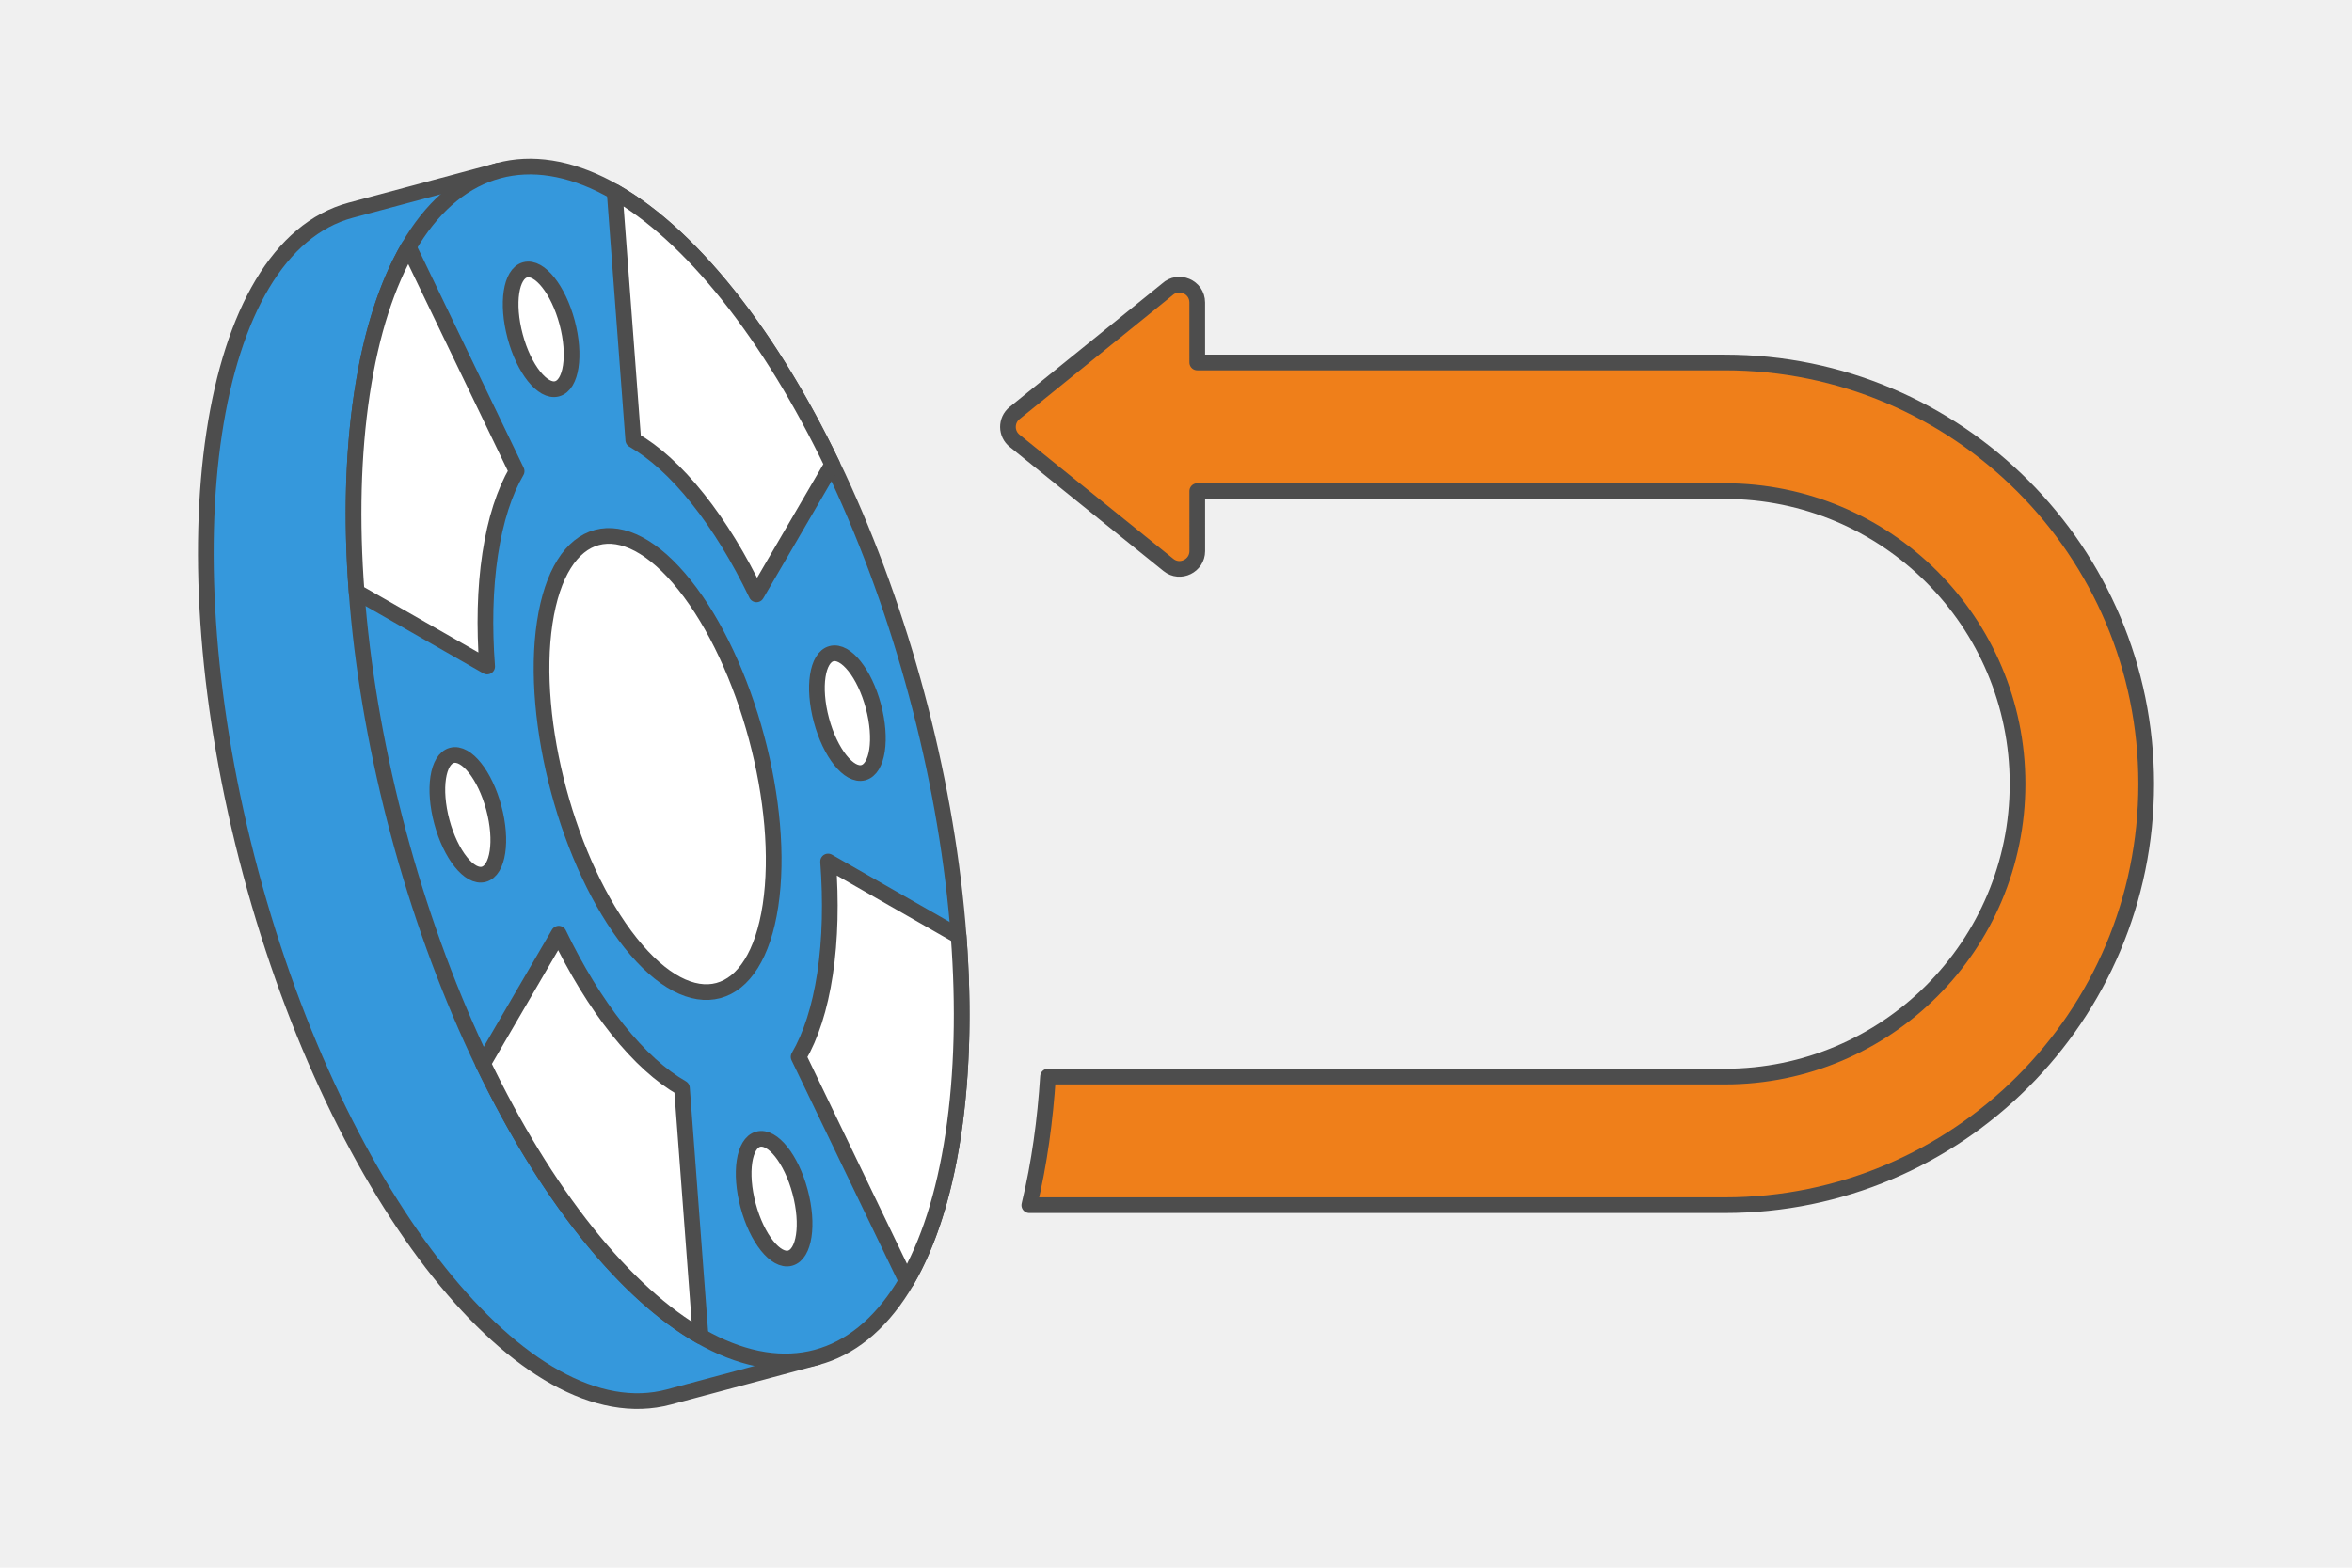
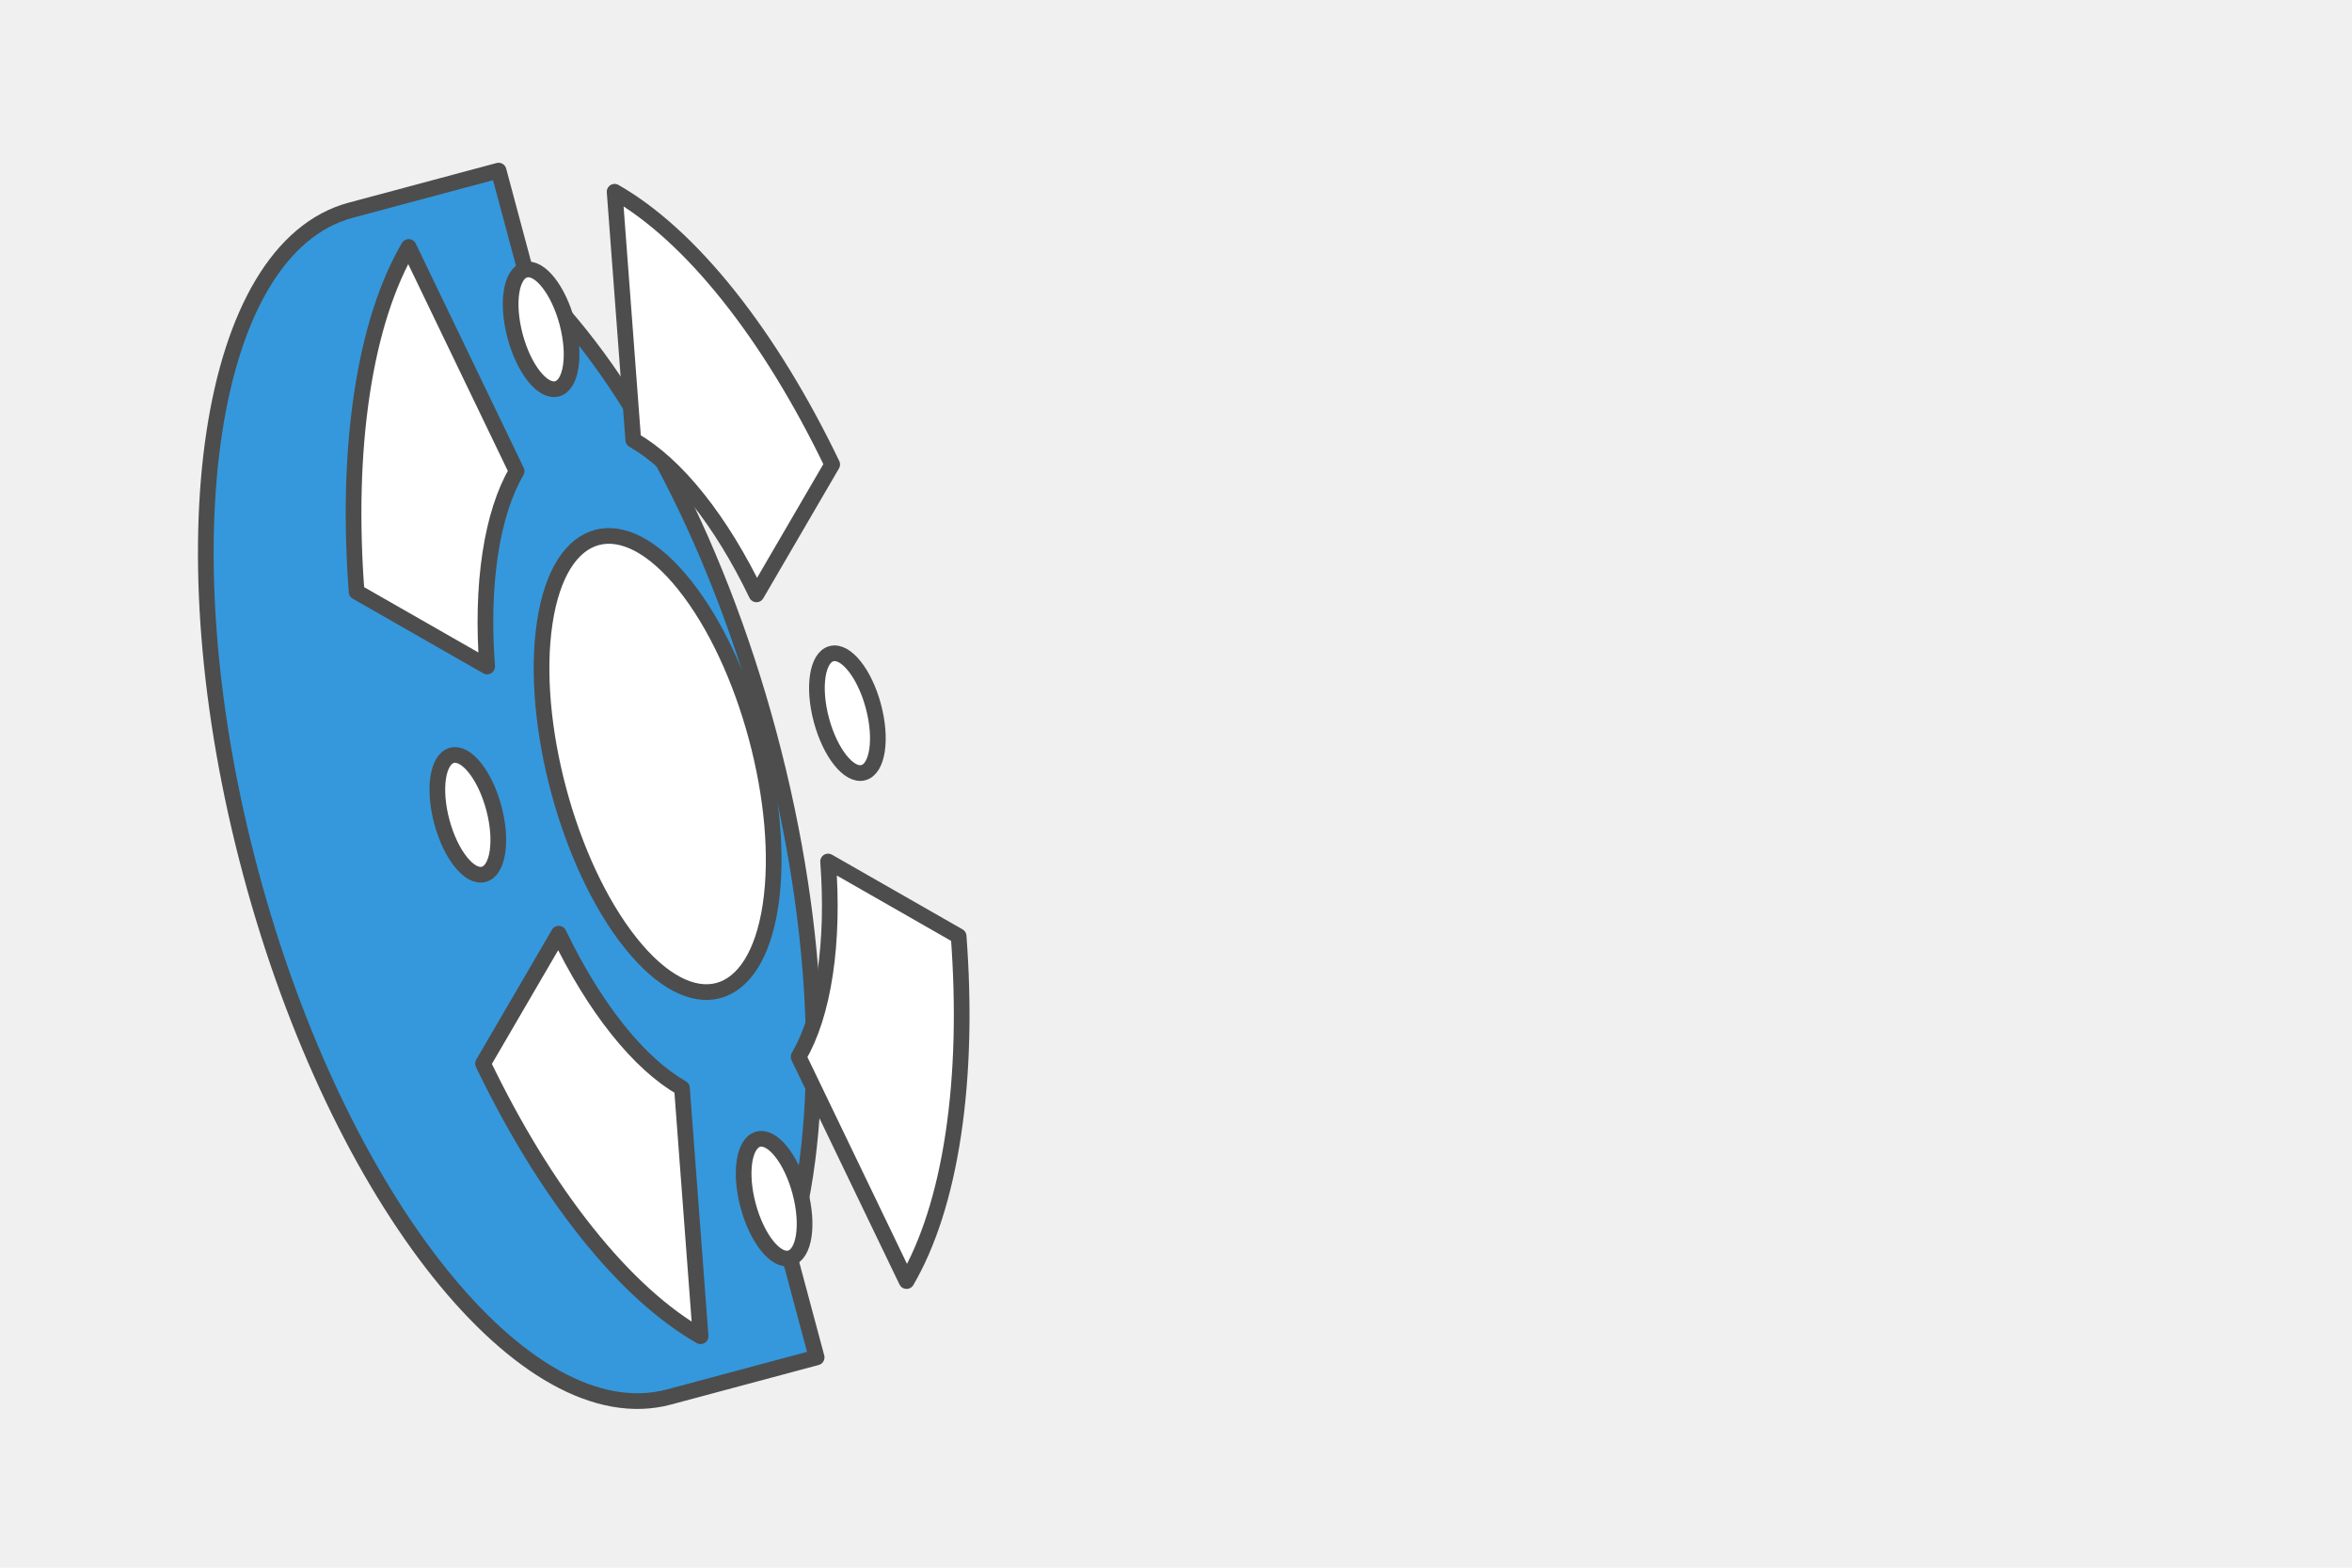
<svg xmlns="http://www.w3.org/2000/svg" xml:space="preserve" width="300px" height="200px" version="1.1" style="shape-rendering:geometricPrecision; text-rendering:geometricPrecision; image-rendering:optimizeQuality; fill-rule:evenodd; clip-rule:evenodd" viewBox="0 0 13751.1 9167.4">
  <defs>
    <style type="text/css">
   
    .str0 {stroke:#4D4D4D;stroke-width:91.7;stroke-linecap:round;stroke-linejoin:round;stroke-miterlimit:2.613}
    .fil2 {fill:#3598DC}
    .fil0 {fill:#F0F0F0}
    .fil3 {fill:white}
    .fil1 {fill:#EF7F1A;fill-rule:nonzero}
   
  </style>
  </defs>
  <g id="Layer_x0020_1">
    <g id="_1783373856048">
      <polygon class="fil0" points="13751.1,0 0,0 0,9167.4 13751.1,9167.4 " />
      <g>
        <g>
-           <path class="fil1 str0" d="M11795.7 4583.7c0,945.5 -766.3,1711.8 -1711.8,1711.8l-3956.7 0c-16,251.3 -50.1,507.1 -109.3,752.1l4066 0c1360.7,0 2464,-1103.2 2464,-2463.9 0,-1360.7 -1103.3,-2464 -2464,-2464l-3084.2 0 -0.1 -350.8c-0.1,-91.9 -109.7,-137.5 -175.4,-76.1l-892.5 722.6c-52.2,42.3 -51.2,122 1.3,162.9l898.4 725.5c68,54.9 168.5,4.7 168.4,-81.1l-0.1 -350.8 3084.2 0c945.5,0 1711.8,766.3 1711.8,1711.8z" />
          <g>
            <path class="fil2 str0" d="M4495.4 4293.4c316.3,1180.6 338.3,2292.2 113.1,3024.4l166.1 620 -864 231.5c-836.6,224.2 -1931,-1147.7 -2444.5,-3064.2 -513.5,-1916.5 -251.7,-3651.8 584.8,-3875.9l864.1 -231.6 166.1 620c561.1,521.5 1097.9,1495.2 1414.3,2675.8z" />
            <g>
-               <path class="fil2 str0" d="M5573.3 6634.3c-228.4,1513.6 -1187.5,1770.6 -2142.2,574 -954.6,-1196.5 -1543.3,-3393.6 -1314.8,-4907.2 228.4,-1513.6 1187.5,-1770.5 2142.1,-574 954.6,1196.6 1543.3,3393.7 1314.9,4907.2z" />
              <path class="fil3 str0" d="M5106.2 4129.7c51.5,192.1 25.2,366.1 -58.6,388.6 -83.9,22.4 -193.6,-115.1 -245.1,-307.2 -51.5,-192.1 -25.2,-366.1 58.7,-388.5 83.8,-22.5 193.6,115 245,307.1z" />
              <path class="fil3 str0" d="M2887 4724.4c51.5,192.1 25.2,366 -58.6,388.5 -83.9,22.5 -193.6,-115.1 -245.1,-307.2 -51.4,-192.1 -25.2,-366 58.7,-388.5 83.8,-22.5 193.6,115.1 245,307.2z" />
              <path class="fil3 str0" d="M3070.5 1578c83.8,-22.5 193.6,115.1 245.1,307.2 51.4,192.1 25.1,366.1 -58.7,388.5 -83.9,22.5 -193.6,-115 -245,-307.1 -51.5,-192.1 -25.3,-366.1 58.6,-388.6z" />
              <path class="fil3 str0" d="M4432.7 6661.8c83.8,-22.5 193.6,115 245,307.1 51.5,192.1 25.2,366.1 -58.6,388.6 -83.9,22.4 -193.6,-115.1 -245.1,-307.2 -51.4,-192.1 -25.2,-366.1 58.7,-388.5z" />
              <path class="fil3 str0" d="M4504.7 5294.9c-87.2,577.9 -453.4,676 -817.8,219.1 -364.5,-456.8 -589.2,-1295.6 -502,-1873.4 87.2,-577.9 453.4,-676 817.8,-219.2 364.5,456.9 589.2,1295.7 502,1873.5z" />
              <path class="fil3 str0" d="M5300.3 7491.4l-631.2 -1311.3c70.8,-121.4 124.2,-283.6 154.6,-485.3 30.5,-201.7 35.2,-424.9 17.8,-657l763.2 436.6c30.8,409.8 22.4,803.8 -31.4,1159.9 -53.7,356.2 -148,642.7 -273,857.1z" />
              <path class="fil3 str0" d="M4865.6 2716l-442.7 759.7c-100.9,-209.8 -216.7,-400.6 -343.9,-560.1 -127.2,-159.4 -254.5,-273.2 -376.6,-343l-109 -1451.2c215.5,123.2 440.4,324.2 665,605.7 224.6,281.6 429,618.6 607.2,988.9z" />
              <path class="fil3 str0" d="M2084.9 3461.1l763.2 436.5c-17.5,-232.1 -12.7,-455.2 17.7,-656.9 30.5,-201.7 83.9,-363.9 154.7,-485.4l-631.2 -1311.2c-125,214.4 -219.3,500.9 -273,857 -53.8,356.1 -62.2,750.2 -31.4,1160z" />
              <path class="fil3 str0" d="M4096.1 7814l-109 -1451.1c-122,-69.8 -249.4,-183.6 -376.6,-343 -127.2,-159.5 -242.9,-350.4 -343.8,-560.1l-442.7 759.7c178.2,370.3 382.5,707.3 607.2,988.8 224.6,281.6 449.4,482.6 664.9,605.7z" />
            </g>
          </g>
        </g>
      </g>
    </g>
  </g>
</svg>